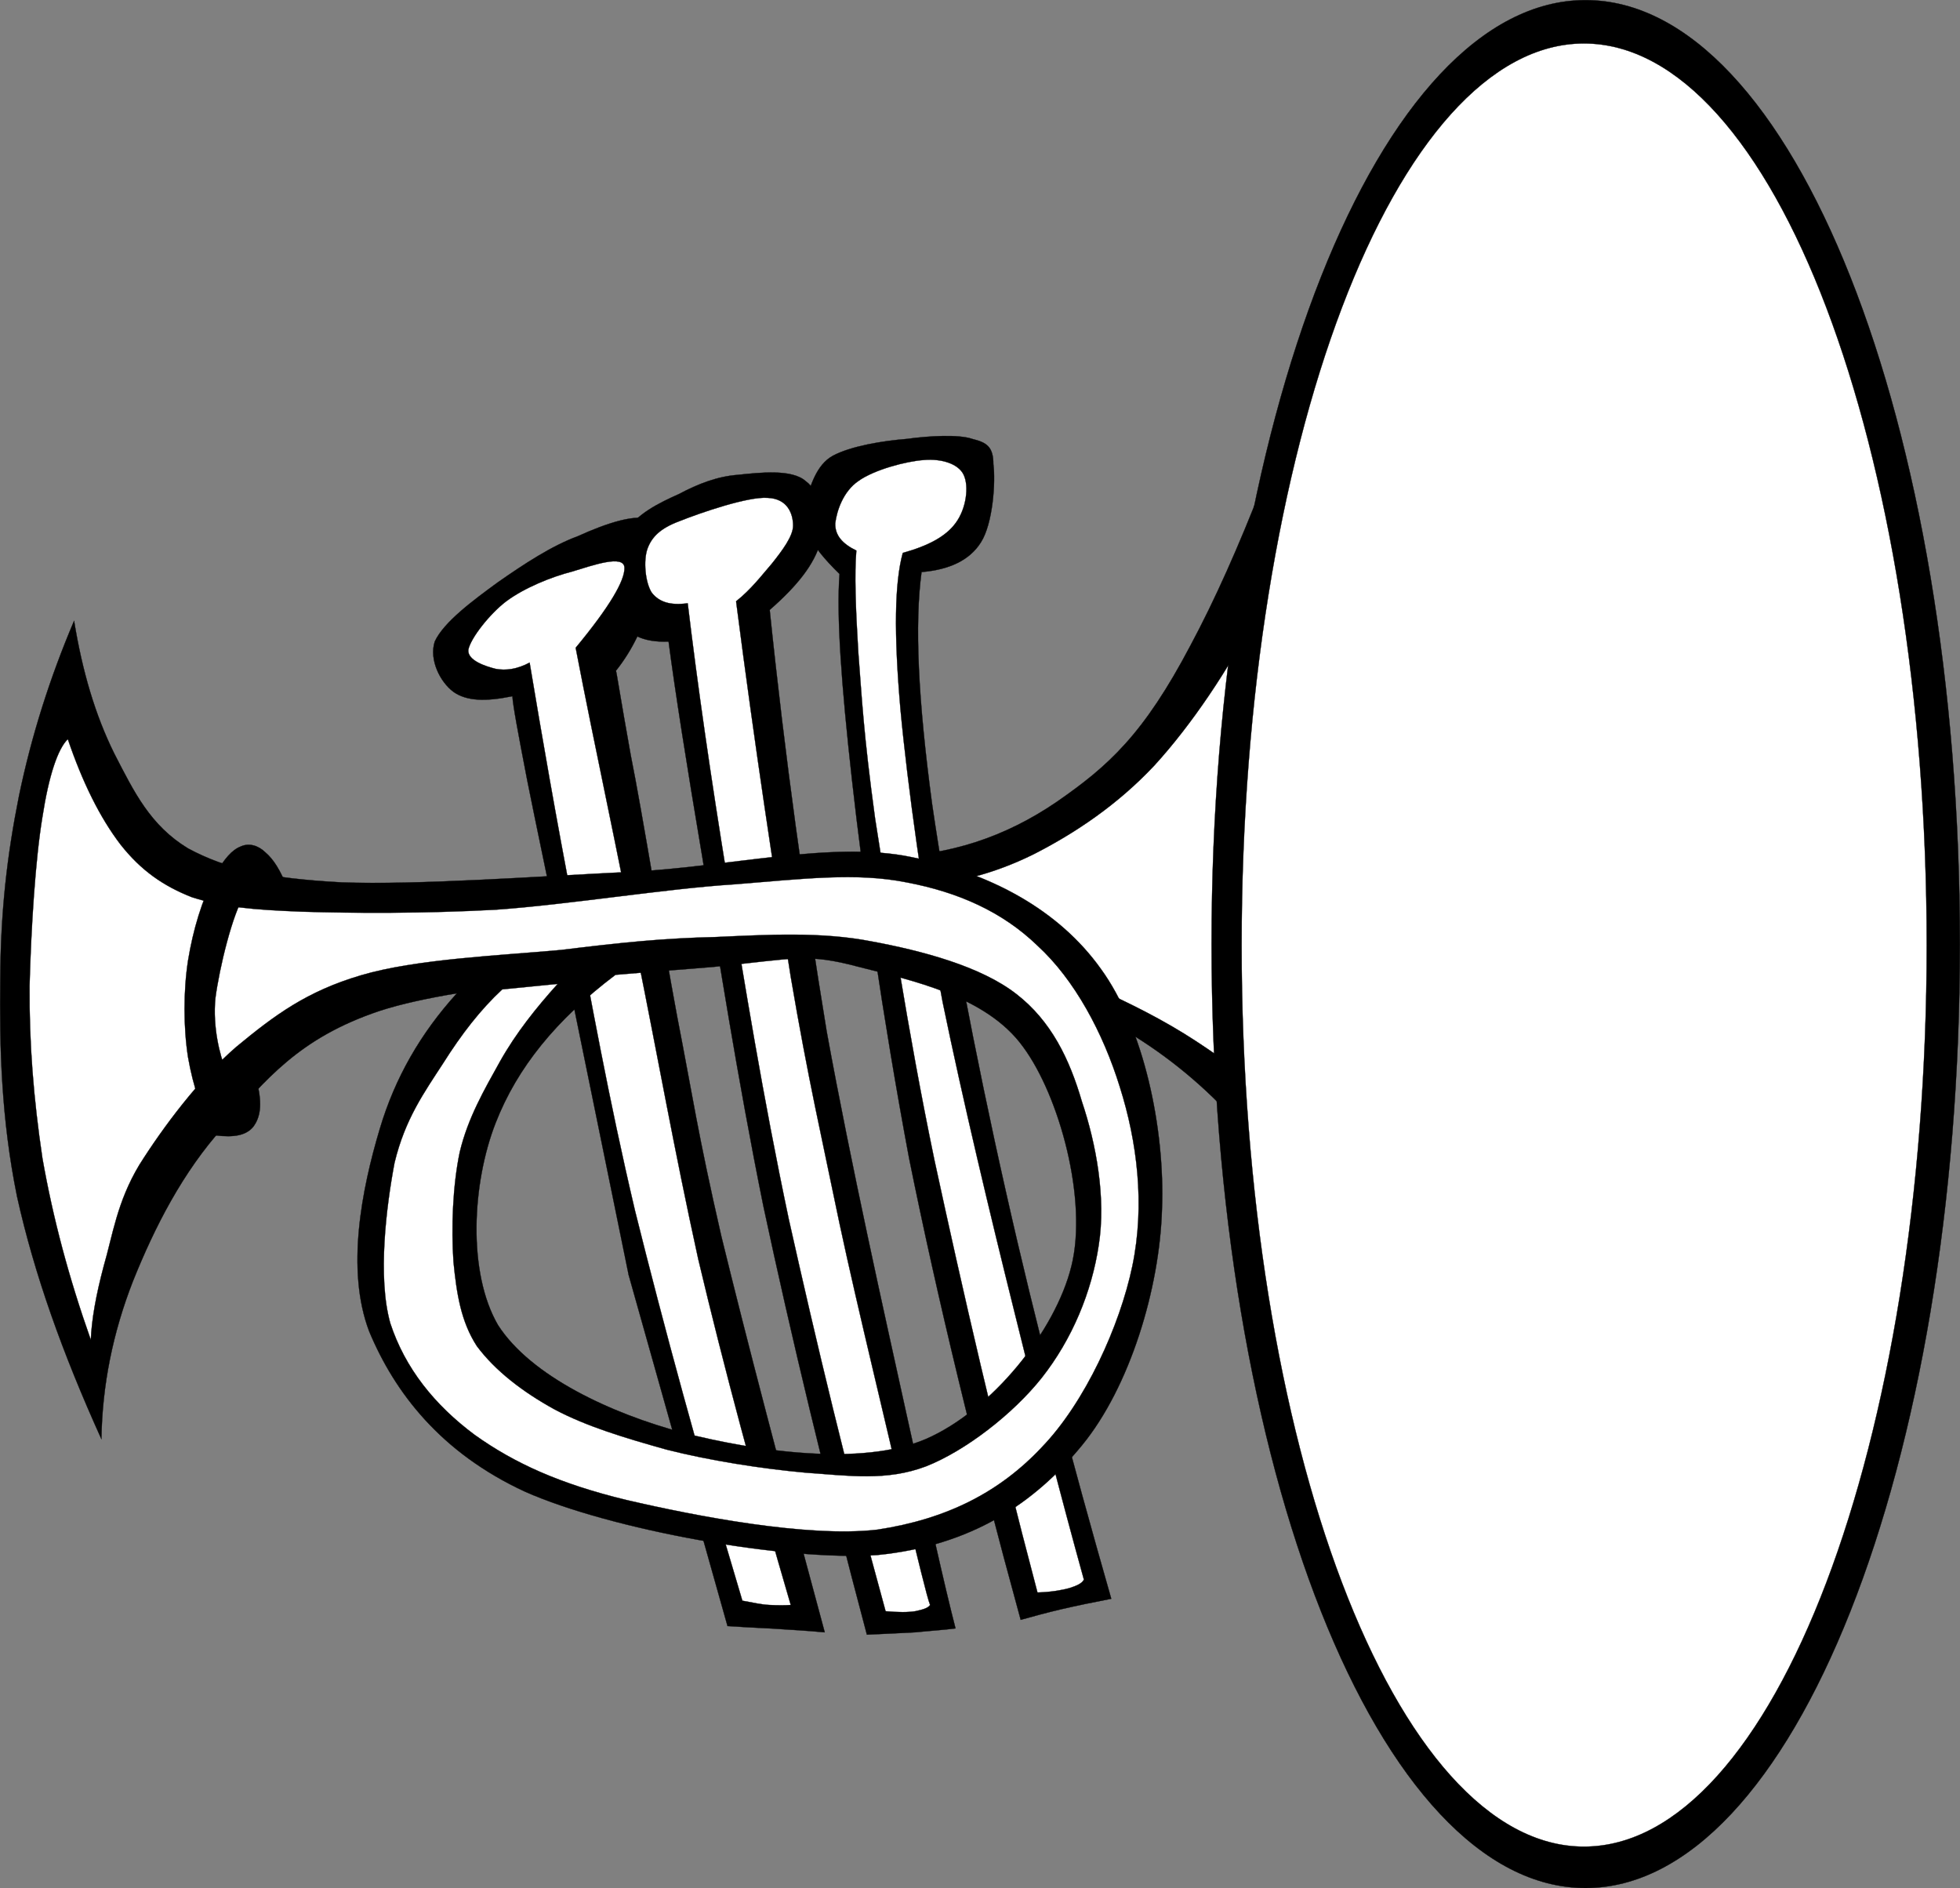
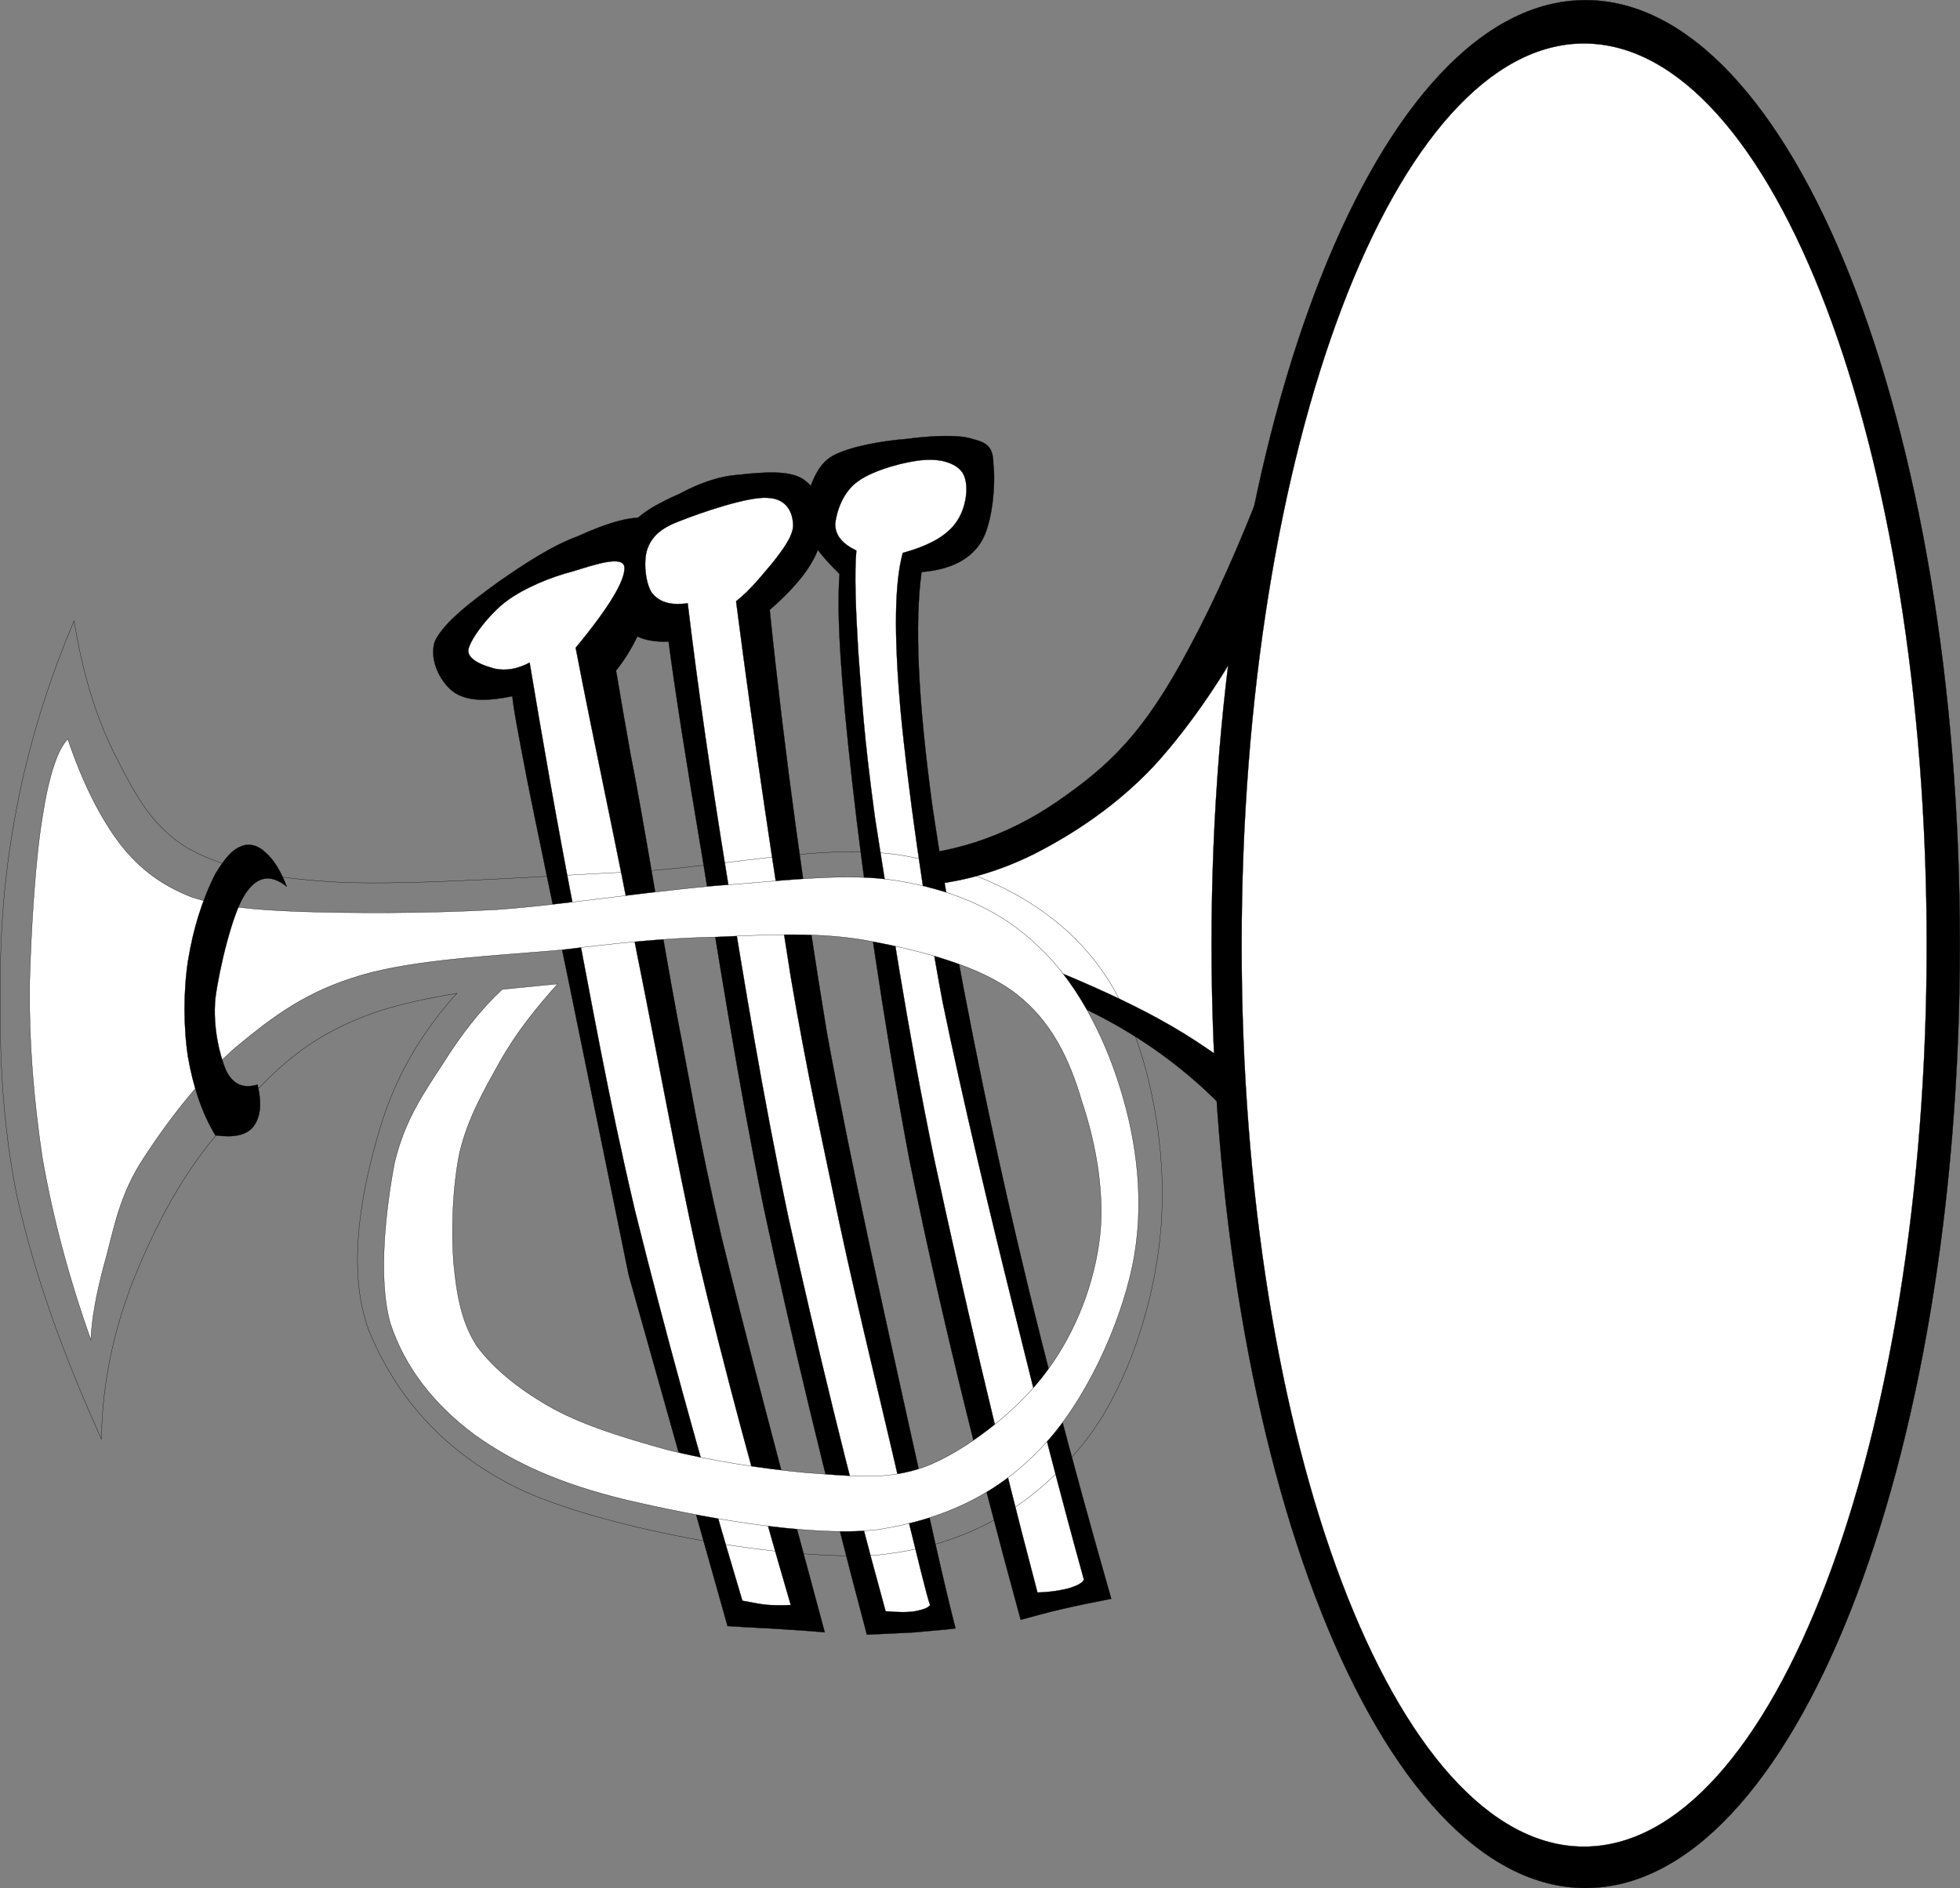
<svg xmlns="http://www.w3.org/2000/svg" xmlns:ns2="http://ns.adobe.com/AdobeSVGViewerExtensions/3.0/" xmlns:xlink="http://www.w3.org/1999/xlink" version="1.1" width="259.118" height="249.601" viewBox="0 0 259.118 249.601" id="svg2" xml:space="preserve" style="overflow:visible">
  <rect x="0" y="0" width="259.118" height="249.601" fill="#808080" stroke="none" />
  <title id="title2887">Silly Trumpet</title>
  <defs id="defs77">
    <linearGradient x1="182.312" y1="109.654" x2="120.437" y2="109.654" id="linearGradient2890" xlink:href="#XMLID_7_" gradientUnits="userSpaceOnUse" />
    <linearGradient x1="104.541" y1="143.204" x2="61.908" y2="143.204" id="linearGradient2892" xlink:href="#XMLID_8_" gradientUnits="userSpaceOnUse" />
    <linearGradient x1="122.964" y1="139.457" x2="85.3" y2="139.457" id="linearGradient2894" xlink:href="#XMLID_9_" gradientUnits="userSpaceOnUse" />
    <linearGradient x1="143.298" y1="135.646" x2="110.422" y2="135.646" id="linearGradient2896" xlink:href="#XMLID_10_" gradientUnits="userSpaceOnUse" />
    <linearGradient x1="3.906" y1="150.077" x2="150.531" y2="150.077" id="linearGradient2898" xlink:href="#XMLID_11_" gradientUnits="userSpaceOnUse" />
    <radialGradient cx="197.769" cy="116.491" r="42.16" fx="197.769" fy="116.491" id="radialGradient2900" xlink:href="#XMLID_12_" gradientUnits="userSpaceOnUse" gradientTransform="matrix(1.225,0,0,1.075,-36.88,-0.608)" />
    <linearGradient x1="182.312" y1="109.654" x2="120.437" y2="109.654" id="XMLID_7_" gradientUnits="userSpaceOnUse">
      <stop id="stop12" style="stop-color:#9f5510;stop-opacity:1" offset="0" />
      <stop id="stop14" style="stop-color:#f4be5f;stop-opacity:1" offset="0.68" />
      <ns2:midPointStop offset="0" style="stop-color:#9F5510" />
      <ns2:midPointStop offset="0.5" style="stop-color:#9F5510" />
      <ns2:midPointStop offset="0.68" style="stop-color:#F4BE5F" />
    </linearGradient>
    <linearGradient x1="104.541" y1="143.204" x2="61.908" y2="143.204" id="XMLID_8_" gradientUnits="userSpaceOnUse">
      <stop id="stop25" style="stop-color:#9f5510;stop-opacity:1" offset="0" />
      <stop id="stop27" style="stop-color:#f4be5f;stop-opacity:1" offset="0.691" />
      <ns2:midPointStop offset="0" style="stop-color:#9F5510" />
      <ns2:midPointStop offset="0.5" style="stop-color:#9F5510" />
      <ns2:midPointStop offset="0.691" style="stop-color:#F4BE5F" />
    </linearGradient>
    <linearGradient x1="122.964" y1="139.457" x2="85.3" y2="139.457" id="XMLID_9_" gradientUnits="userSpaceOnUse">
      <stop id="stop32" style="stop-color:#9f5510;stop-opacity:1" offset="0" />
      <stop id="stop34" style="stop-color:#f4be5f;stop-opacity:1" offset="0.691" />
      <ns2:midPointStop offset="0" style="stop-color:#9F5510" />
      <ns2:midPointStop offset="0.5" style="stop-color:#9F5510" />
      <ns2:midPointStop offset="0.691" style="stop-color:#F4BE5F" />
    </linearGradient>
    <linearGradient x1="143.298" y1="135.646" x2="110.422" y2="135.646" id="XMLID_10_" gradientUnits="userSpaceOnUse">
      <stop id="stop39" style="stop-color:#9f5510;stop-opacity:1" offset="0" />
      <stop id="stop41" style="stop-color:#f4be5f;stop-opacity:1" offset="0.691" />
      <ns2:midPointStop offset="0" style="stop-color:#9F5510" />
      <ns2:midPointStop offset="0.5" style="stop-color:#9F5510" />
      <ns2:midPointStop offset="0.691" style="stop-color:#F4BE5F" />
    </linearGradient>
    <linearGradient x1="3.906" y1="150.077" x2="150.531" y2="150.077" id="XMLID_11_" gradientUnits="userSpaceOnUse">
      <stop id="stop56" style="stop-color:#9f5510;stop-opacity:1" offset="0" />
      <stop id="stop58" style="stop-color:#f4be5f;stop-opacity:1" offset="0.169" />
      <ns2:midPointStop offset="0" style="stop-color:#9F5510" />
      <ns2:midPointStop offset="0.5" style="stop-color:#9F5510" />
      <ns2:midPointStop offset="0.169" style="stop-color:#F4BE5F" />
    </linearGradient>
    <radialGradient cx="197.769" cy="116.491" r="42.16" fx="197.769" fy="116.491" id="XMLID_12_" gradientUnits="userSpaceOnUse" gradientTransform="matrix(1.225,0,0,1.075,-36.88,-0.608)">
      <stop id="stop69" style="stop-color:#9f5510;stop-opacity:1" offset="0" />
      <stop id="stop71" style="stop-color:#f4be5f;stop-opacity:1" offset="0.837" />
      <ns2:midPointStop offset="0" style="stop-color:#9F5510" />
      <ns2:midPointStop offset="0.5" style="stop-color:#9F5510" />
      <ns2:midPointStop offset="0.837" style="stop-color:#F4BE5F" />
    </radialGradient>
  </defs>
  <g id="g2948">
    <path d="m 117.082,113.292 c 8.464,-0.206 15.792,-2.632 22.603,-7.276 6.863,-4.748 11.509,-8.928 17.701,-20.694 6.4,-11.921 12.591,-28.28 19.56,-49.852 l 0,0 6.294,152.855 0,0 c -3.766,-15.635 -9.855,-28.175 -18.062,-38.032 -8.257,-9.959 -18.63,-16.617 -31.324,-20.747 l 0,0 -17.03,-7.534 0,0 c 0.051,-2.887 0.155,-5.777 0.258,-8.72 l 0,0 z" id="path9" style="fill-rule:evenodd;stroke:#000000;stroke-width:0.036;stroke-miterlimit:10" />
    <path d="m 120.437,117.111 c 5.418,-0.154 10.889,-1.548 16.203,-4.18 5.471,-2.786 11.045,-6.502 15.948,-11.714 5.005,-5.47 9.907,-12.85 13.313,-19.559 3.562,-6.708 5.883,-13.417 7.38,-20.333 l 0,0 9.032,96.658 0,0 c -7.999,-8.308 -15.895,-14.912 -24.255,-20.383 -8.26,-5.421 -18.733,-9.34 -25.08,-11.974 -6.246,-2.786 -10.425,-4.593 -12.541,-5.006 l 0,0 c 0,-1.134 0,-2.322 0,-3.509 l 0,0 z" id="path16" style="fill:#ffffff;fill-rule:evenodd;stroke:#000000;stroke-width:0.036;stroke-miterlimit:10" />
    <path d="m 75.281,130.22 c -3.354,-16.309 -4.284,-20.591 -5.574,-27.042 -1.238,-6.4 -1.909,-10.013 -1.961,-11.147 l 0,0 c -3.508,0.723 -6.038,0.671 -7.792,-0.567 -1.754,-1.291 -3.25,-4.232 -2.477,-6.657 1.187,-2.581 5.108,-5.471 8.36,-7.844 3.406,-2.374 7.07,-4.8 10.579,-6.09 3.509,-1.6 8.154,-3.251 9.754,-1.961 1.548,1.394 0.722,7.173 -0.258,10.58 -0.774,3.2 -2.271,6.399 -4.49,9.186 l 0,0 c 0.052,-0.103 0.567,3.406 1.961,11.147 1.548,7.69 4.128,23.791 6.141,34.575 2.065,10.581 2.684,15.276 5.833,29.003 3.354,13.728 7.843,30.861 13.675,52.38 l 0,0 c -2.735,-0.258 -5.161,-0.362 -7.277,-0.516 -2.168,-0.104 -4.025,-0.207 -5.574,-0.311 l 0,0 -13.107,-46.547 0,0 c -0.001,0 -4.439,-21.881 -7.793,-38.189 l 0,0 z" id="path18" style="fill-rule:evenodd;stroke:#000000;stroke-width:0.036;stroke-miterlimit:10" />
    <path d="m 88.389,84.807 c -3.509,0.155 -5.677,-1.032 -6.708,-3.355 -0.826,-2.425 -0.465,-8.309 0.877,-10.889 1.496,-2.631 4.695,-4.129 7.225,-5.264 2.529,-1.342 5.058,-2.322 7.793,-2.529 2.942,-0.31 7.122,-0.774 8.928,0.825 2.012,1.446 2.735,5.213 1.961,8.103 -0.826,2.89 -2.994,5.677 -6.709,8.928 l 0,0 c 2.013,19.507 4.593,37.827 7.534,55.732 3.251,17.805 7.639,37.363 10.58,50.73 2.941,13.263 4.954,22.397 6.451,28.177 l 0,0 c -1.6,0.208 -3.303,0.311 -5.315,0.516 -1.962,0.104 -4.026,0.207 -6.4,0.311 l 0,0 C 109.084,195.345 104.594,176.613 100.93,159.48 97.421,142.14 94.944,126.091 92.88,113.499 90.762,100.959 89.266,91.464 88.389,84.807 l 0,0 z" id="path20" style="fill-rule:evenodd;stroke:#000000;stroke-width:0.036;stroke-miterlimit:10" />
    <path d="m 110.992,75.879 c -2.012,-1.961 -3.406,-3.665 -4.18,-5.316 -0.722,-1.806 -0.825,-2.684 -0.309,-4.438 0.671,-1.755 1.341,-4.644 3.612,-5.883 2.425,-1.29 6.606,-1.961 9.754,-2.218 3.044,-0.414 6.863,-0.62 8.669,0 1.857,0.463 2.787,0.98 2.787,3.354 0.309,2.271 -0.053,7.845 -1.651,10.321 -1.497,2.374 -4.18,3.613 -7.844,3.922 l 0,0 c -0.929,6.864 -0.464,16.875 1.393,30.654 2.013,13.831 5.729,33.443 9.755,51.246 3.973,17.7 8.618,35.247 13.932,53.824 l 0,0 c -2.425,0.464 -4.646,0.93 -6.655,1.394 -1.963,0.465 -3.665,0.93 -5.316,1.392 l 0,0 c -6.142,-22.395 -10.992,-42.419 -14.76,-61.049 -3.509,-18.731 -6.089,-36.95 -7.534,-49.902 -1.447,-12.903 -2.066,-21.935 -1.653,-27.301 l 0,0 z" id="path22" style="fill-rule:evenodd;stroke:#000000;stroke-width:0.036;stroke-miterlimit:10" />
    <path d="m 70.017,87.593 c -1.651,0.877 -3.148,1.083 -4.49,0.826 -1.238,-0.311 -3.767,-1.084 -3.612,-2.529 0.31,-1.548 2.838,-4.748 5.007,-6.399 2.425,-1.807 6.037,-3.251 8.669,-3.922 2.735,-0.826 6.915,-2.322 6.966,-0.516 0.052,1.703 -1.961,5.161 -6.451,10.58 l 0,0 c 2.631,13.675 5.522,26.681 8.102,40.407 2.735,13.52 4.903,25.854 8.102,40.406 3.406,14.347 7.482,29.519 12.231,45.724 l 0,0 c -0.774,0.051 -1.703,0.051 -2.787,0 -1.083,-0.05 -2.218,-0.311 -3.612,-0.567 l 0,0 c -5.779,-19.3 -10.373,-36.227 -14.191,-51.554 -3.613,-15.329 -5.78,-27.815 -8.102,-39.84 -2.375,-12.283 -4.181,-22.76 -5.832,-32.616 l 0,0 z" id="path29" style="fill:#ffffff;fill-rule:evenodd;stroke:#000000;stroke-width:0.036;stroke-miterlimit:10" />
    <path d="m 90.917,79.749 c -2.322,0.31 -3.767,-0.155 -4.747,-1.393 -0.877,-1.342 -1.135,-4.284 -0.568,-5.832 0.568,-1.548 1.703,-2.683 4.18,-3.613 2.838,-1.135 9.134,-3.302 11.714,-3.096 2.633,0.103 3.354,2.116 3.354,3.664 0,1.394 -1.393,3.251 -2.787,5.006 -1.341,1.548 -2.735,3.406 -4.748,5.006 l 0,0 c 2.528,19.559 5.006,35.71 7.225,49.644 2.322,13.625 4.077,21.108 6.45,32.615 2.478,11.611 6.451,27.61 8.36,36.228 2.064,8.359 3.2,13.158 3.612,14.191 l 0,0 c -0.257,0.415 -0.98,0.618 -1.96,0.826 -0.981,0.154 -2.22,0.154 -3.923,0 l 0,0 c -5.109,-18.526 -9.186,-35.661 -12.798,-51.813 -3.458,-16.36 -5.832,-31.118 -8.103,-44.896 -2.216,-13.573 -3.971,-25.751 -5.261,-36.537 l 0,0 z" id="path36" style="fill:#ffffff;fill-rule:evenodd;stroke:#000000;stroke-width:0.036;stroke-miterlimit:10" />
    <path d="m 113.211,72.782 c -1.91,-0.929 -2.838,-2.064 -2.788,-3.613 0.207,-1.651 1.032,-4.18 3.045,-5.574 2.064,-1.496 6.348,-2.631 8.67,-2.786 2.373,-0.207 4.592,0.516 5.263,1.961 0.723,1.497 0.361,4.49 -1.083,6.399 -1.291,1.755 -3.612,2.993 -6.967,3.922 l 0,0 c -1.083,3.973 -1.186,10.58 -0.31,20.643 0.929,10.012 3.045,25.235 5.574,38.706 2.735,13.263 6.295,28.124 9.494,40.975 3.148,12.798 6.144,24.409 9.188,35.4 l 0,0 c -0.258,0.516 -0.98,0.827 -1.96,1.135 -0.983,0.26 -2.375,0.518 -4.18,0.567 l 0,0 c -5.626,-21.262 -9.91,-39.994 -13.626,-57.178 -3.612,-17.341 -6.038,-33.854 -7.843,-45.155 -1.549,-11.302 -1.755,-16.05 -2.22,-21.984 -0.36,-5.884 -0.515,-10.425 -0.257,-13.418 l 0,0 z" id="path43" style="fill:#ffffff;fill-rule:evenodd;stroke:#000000;stroke-width:0.036;stroke-miterlimit:10" />
    <g id="g45">
      <g id="g47">
-         <path d="m 145.518,128.052 c -5.575,-7.793 -14.606,-12.645 -25.081,-14.76 -10.374,-2.167 -24.307,1.342 -37.054,1.962 -12.643,0.618 -28.228,1.755 -38.188,1.393 -9.702,-0.517 -15.224,-1.755 -20.333,-4.489 -5.005,-3.045 -7.121,-7.431 -9.753,-12.541 -2.529,-5.109 -4.232,-10.888 -5.315,-17.545 -3.2,7.534 -5.625,15.172 -7.277,23.119 -1.599,7.999 -2.425,15.225 -2.477,24.257 -0.103,8.926 0.104,18.369 2.219,28.742 2.271,10.22 5.987,20.644 11.147,32.046 0.103,-7.067 1.497,-14.034 4.18,-20.897 2.838,-7.071 6.554,-14.398 11.973,-20.385 5.573,-6.143 9.857,-11.715 20.642,-15.326 2.795,-0.91 6.322,-1.673 10.203,-2.32 -4.775,5.262 -8.186,11.156 -10.203,17.955 -2.374,7.948 -4.49,18.579 -1.394,26.732 3.354,8.052 9.444,16.051 20.642,21.211 11.303,5.006 34.318,9.187 46.548,8.359 12.387,-1.239 20.746,-6.812 27.043,-14.502 6.347,-7.739 10.27,-20.744 10.577,-31.221 0.414,-10.682 -2.424,-23.998 -8.099,-31.79 z m -3.872,39.323 c -2.117,8.618 -10.578,19.095 -19.249,22.859 -8.566,3.666 -22.499,1.603 -32.047,-0.821 -9.547,-2.532 -20.179,-7.484 -24.513,-14.246 -4.025,-6.916 -3.457,-18.68 -0.31,-26.73 2.836,-7.271 7.988,-13.65 15.84,-19.57 5.102,-0.438 9.75,-0.773 13.162,-1.071 10.579,-1.084 12.179,-1.808 18.94,0 7.069,1.805 16.926,3.869 21.78,10.577 4.849,6.554 8.564,20.335 6.397,29.002 z" id="path49" style="fill-rule:evenodd" />
-       </g>
+         </g>
      <g id="g51">
-         <path d="m 145.518,128.052 c -5.575,-7.793 -14.606,-12.645 -25.081,-14.76 -10.374,-2.167 -24.307,1.342 -37.054,1.962 -12.643,0.618 -28.228,1.755 -38.188,1.393 -9.702,-0.517 -15.224,-1.755 -20.333,-4.489 -5.005,-3.045 -7.121,-7.431 -9.753,-12.541 -2.529,-5.109 -4.232,-10.888 -5.315,-17.545 -3.2,7.534 -5.625,15.172 -7.277,23.119 -1.599,7.999 -2.425,15.225 -2.477,24.257 -0.103,8.926 0.104,18.369 2.219,28.742 2.271,10.22 5.987,20.644 11.147,32.046 0.103,-7.067 1.497,-14.034 4.18,-20.897 2.838,-7.071 6.554,-14.398 11.973,-20.385 5.573,-6.143 9.857,-11.715 20.642,-15.326 2.795,-0.91 6.322,-1.673 10.203,-2.32 -4.775,5.262 -8.186,11.156 -10.203,17.955 -2.374,7.948 -4.49,18.579 -1.394,26.732 3.354,8.052 9.444,16.051 20.642,21.211 11.303,5.006 34.318,9.187 46.548,8.359 12.387,-1.239 20.746,-6.812 27.043,-14.502 6.347,-7.739 10.27,-20.744 10.577,-31.221 0.414,-10.682 -2.424,-23.998 -8.099,-31.79 z m -3.872,39.323 c -2.117,8.618 -10.578,19.095 -19.249,22.859 -8.566,3.666 -22.499,1.603 -32.047,-0.821 -9.547,-2.532 -20.179,-7.484 -24.513,-14.246 -4.025,-6.916 -3.457,-18.68 -0.31,-26.73 2.836,-7.271 7.988,-13.65 15.84,-19.57 5.102,-0.438 9.75,-0.773 13.162,-1.071 10.579,-1.084 12.179,-1.808 18.94,0 7.069,1.805 16.926,3.869 21.78,10.577 4.849,6.554 8.564,20.335 6.397,29.002 z" id="path53" style="fill:none;stroke:#000000;stroke-width:0.036;stroke-miterlimit:10" />
+         <path d="m 145.518,128.052 c -5.575,-7.793 -14.606,-12.645 -25.081,-14.76 -10.374,-2.167 -24.307,1.342 -37.054,1.962 -12.643,0.618 -28.228,1.755 -38.188,1.393 -9.702,-0.517 -15.224,-1.755 -20.333,-4.489 -5.005,-3.045 -7.121,-7.431 -9.753,-12.541 -2.529,-5.109 -4.232,-10.888 -5.315,-17.545 -3.2,7.534 -5.625,15.172 -7.277,23.119 -1.599,7.999 -2.425,15.225 -2.477,24.257 -0.103,8.926 0.104,18.369 2.219,28.742 2.271,10.22 5.987,20.644 11.147,32.046 0.103,-7.067 1.497,-14.034 4.18,-20.897 2.838,-7.071 6.554,-14.398 11.973,-20.385 5.573,-6.143 9.857,-11.715 20.642,-15.326 2.795,-0.91 6.322,-1.673 10.203,-2.32 -4.775,5.262 -8.186,11.156 -10.203,17.955 -2.374,7.948 -4.49,18.579 -1.394,26.732 3.354,8.052 9.444,16.051 20.642,21.211 11.303,5.006 34.318,9.187 46.548,8.359 12.387,-1.239 20.746,-6.812 27.043,-14.502 6.347,-7.739 10.27,-20.744 10.577,-31.221 0.414,-10.682 -2.424,-23.998 -8.099,-31.79 z m -3.872,39.323 z" id="path53" style="fill:none;stroke:#000000;stroke-width:0.036;stroke-miterlimit:10" />
      </g>
    </g>
    <path d="m 8.967,97.708 c 1.961,5.78 4.284,10.424 6.967,13.934 2.684,3.405 5.625,5.469 9.445,6.966 4.076,1.291 7.843,1.651 14.5,1.909 6.812,0.207 16.101,0.259 25.648,-0.258 9.599,-0.671 22.5,-2.787 31.532,-3.354 9.082,-0.723 16.152,-1.599 22.81,-0.258 6.813,1.29 12.644,3.87 17.29,8.36 4.902,4.49 8.668,11.509 10.888,18.683 2.271,7.173 3.354,15.532 1.651,23.686 -1.651,7.896 -6.246,18.012 -11.975,23.946 -5.571,5.934 -12.539,9.495 -21.726,10.889 -9.186,1.084 -24.099,-1.806 -33.182,-3.922 -8.773,-2.117 -14.811,-4.853 -20.075,-8.618 -5.264,-3.923 -9.186,-8.774 -11.147,-14.76 -1.703,-6.091 -0.516,-15.481 0.567,-21.209 1.394,-5.781 3.923,-9.29 6.4,-13.109 2.477,-3.922 4.954,-7.122 7.843,-9.805 l 0,0 7.329,-0.723 0,0 c -2.838,3.148 -5.522,6.502 -7.638,10.271 -2.064,3.715 -4.231,7.43 -5.315,11.972 -0.929,4.438 -1.135,10.013 -0.826,14.501 0.413,4.18 0.981,7.895 3.097,11.148 2.425,3.25 6.038,6.036 10.27,8.36 4.283,2.271 9.289,3.766 14.811,5.313 5.676,1.445 12.592,2.527 18.372,3.047 5.779,0.41 10.682,1.133 15.894,-0.827 5.264,-2.066 11.562,-6.969 15.326,-11.714 4.026,-5.109 6.607,-11.353 7.534,-17.547 0.983,-6.246 -0.361,-13.419 -2.217,-18.939 -1.652,-5.676 -4.077,-10.683 -8.672,-14.243 -4.694,-3.665 -12.487,-5.729 -19.196,-6.967 -6.605,-1.29 -13.676,-0.878 -20.643,-0.567 -6.812,0.154 -12.385,0.723 -20.333,1.703 -7.792,0.722 -19.197,1.186 -26.474,3.353 -7.173,2.117 -11.405,5.265 -16.462,9.444 -4.955,4.283 -9.702,10.631 -12.851,15.637 -2.941,4.902 -3.509,9.29 -4.696,13.366 -1.032,3.87 -1.601,7.122 -1.703,9.754 l 0,0 C 9.069,168.82 7.004,161.028 5.611,153.134 4.424,145.185 3.856,137.908 3.908,130.323 4.115,122.53 4.682,113.552 5.611,107.977 6.438,102.61 7.625,98.998 8.967,97.708 l 0,0 z" id="path60" style="fill:#ffffff;fill-rule:evenodd;stroke:#000000;stroke-width:0.036;stroke-miterlimit:10" />
    <path d="m 37.918,117.215 c -0.826,-2.116 -1.754,-3.612 -2.787,-4.491 -0.929,-0.929 -2.167,-1.341 -3.303,-0.824 -1.187,0.464 -2.116,1.599 -3.354,3.612 l 0,0 c -1.806,3.561 -2.942,7.38 -3.613,11.457 -0.619,4.025 -0.619,8.825 0,12.798 0.671,3.818 1.807,7.326 3.613,10.319 l 0,0 c 2.477,0.312 4.077,0 5.006,-1.134 0.929,-1.239 1.187,-2.89 0.568,-5.574 l 0,0 c -1.858,0.568 -3.251,0 -4.181,-1.909 -0.826,-1.96 -1.755,-5.729 -1.393,-9.494 0.516,-3.977 2.27,-11.251 3.871,-13.677 1.548,-2.476 3.405,-2.838 5.573,-1.083 l 0,0 z" id="path62" style="fill-rule:evenodd;stroke:#000000;stroke-width:0.036;stroke-miterlimit:10" />
    <path d="m 160.172,124.801 c 0,68.946 22.141,124.782 49.438,124.782 27.352,0 49.49,-55.836 49.49,-124.782 0,-68.895 -22.139,-124.783 -49.49,-124.783 -27.297,0 -49.438,55.889 -49.438,124.783 l 0,0 z" id="path64" style="fill-rule:evenodd;stroke:#000000;stroke-width:0.036;stroke-miterlimit:10" />
    <path d="m 164.147,124.956 c 0,65.799 20.278,119.157 45.256,119.157 25.03,0 45.313,-53.358 45.313,-119.157 0,-65.849 -20.282,-119.21 -45.313,-119.21 -24.977,0 -45.256,53.36 -45.256,119.21 l 0,0 z" id="path66" style="fill:#ffffff;fill-rule:evenodd;stroke:#000000;stroke-width:0.036;stroke-miterlimit:10" />
  </g>
</svg>